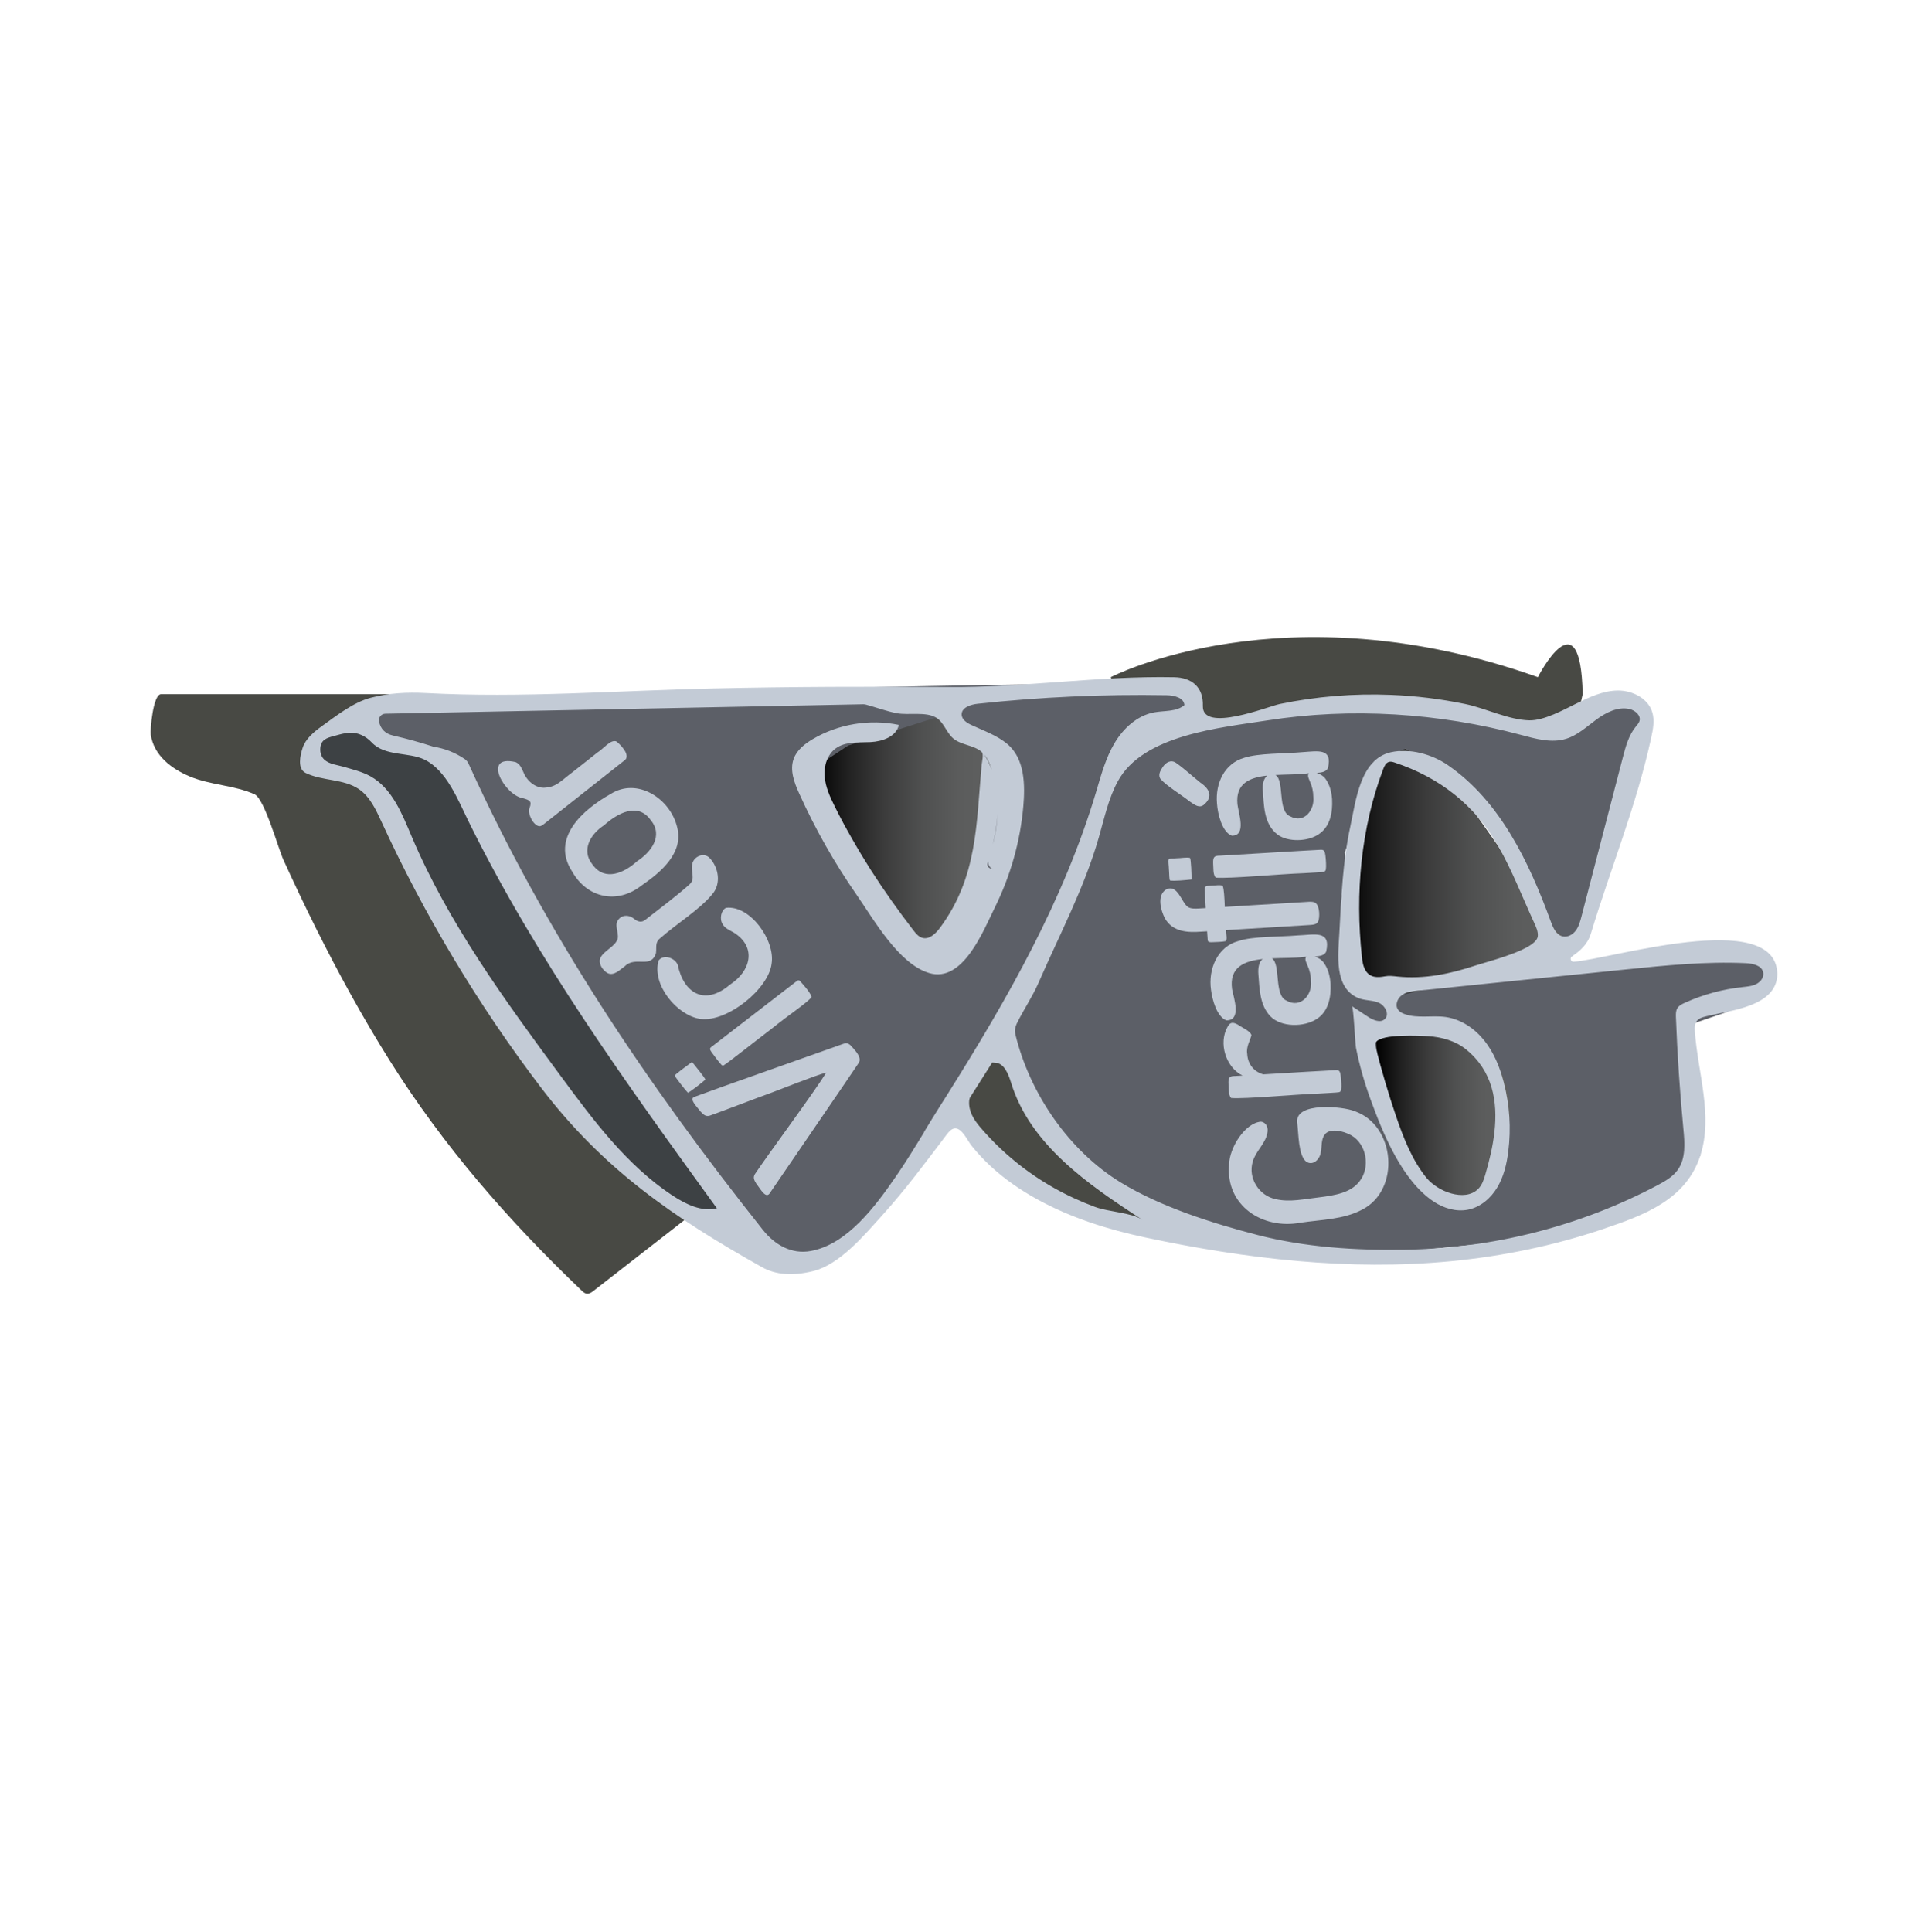
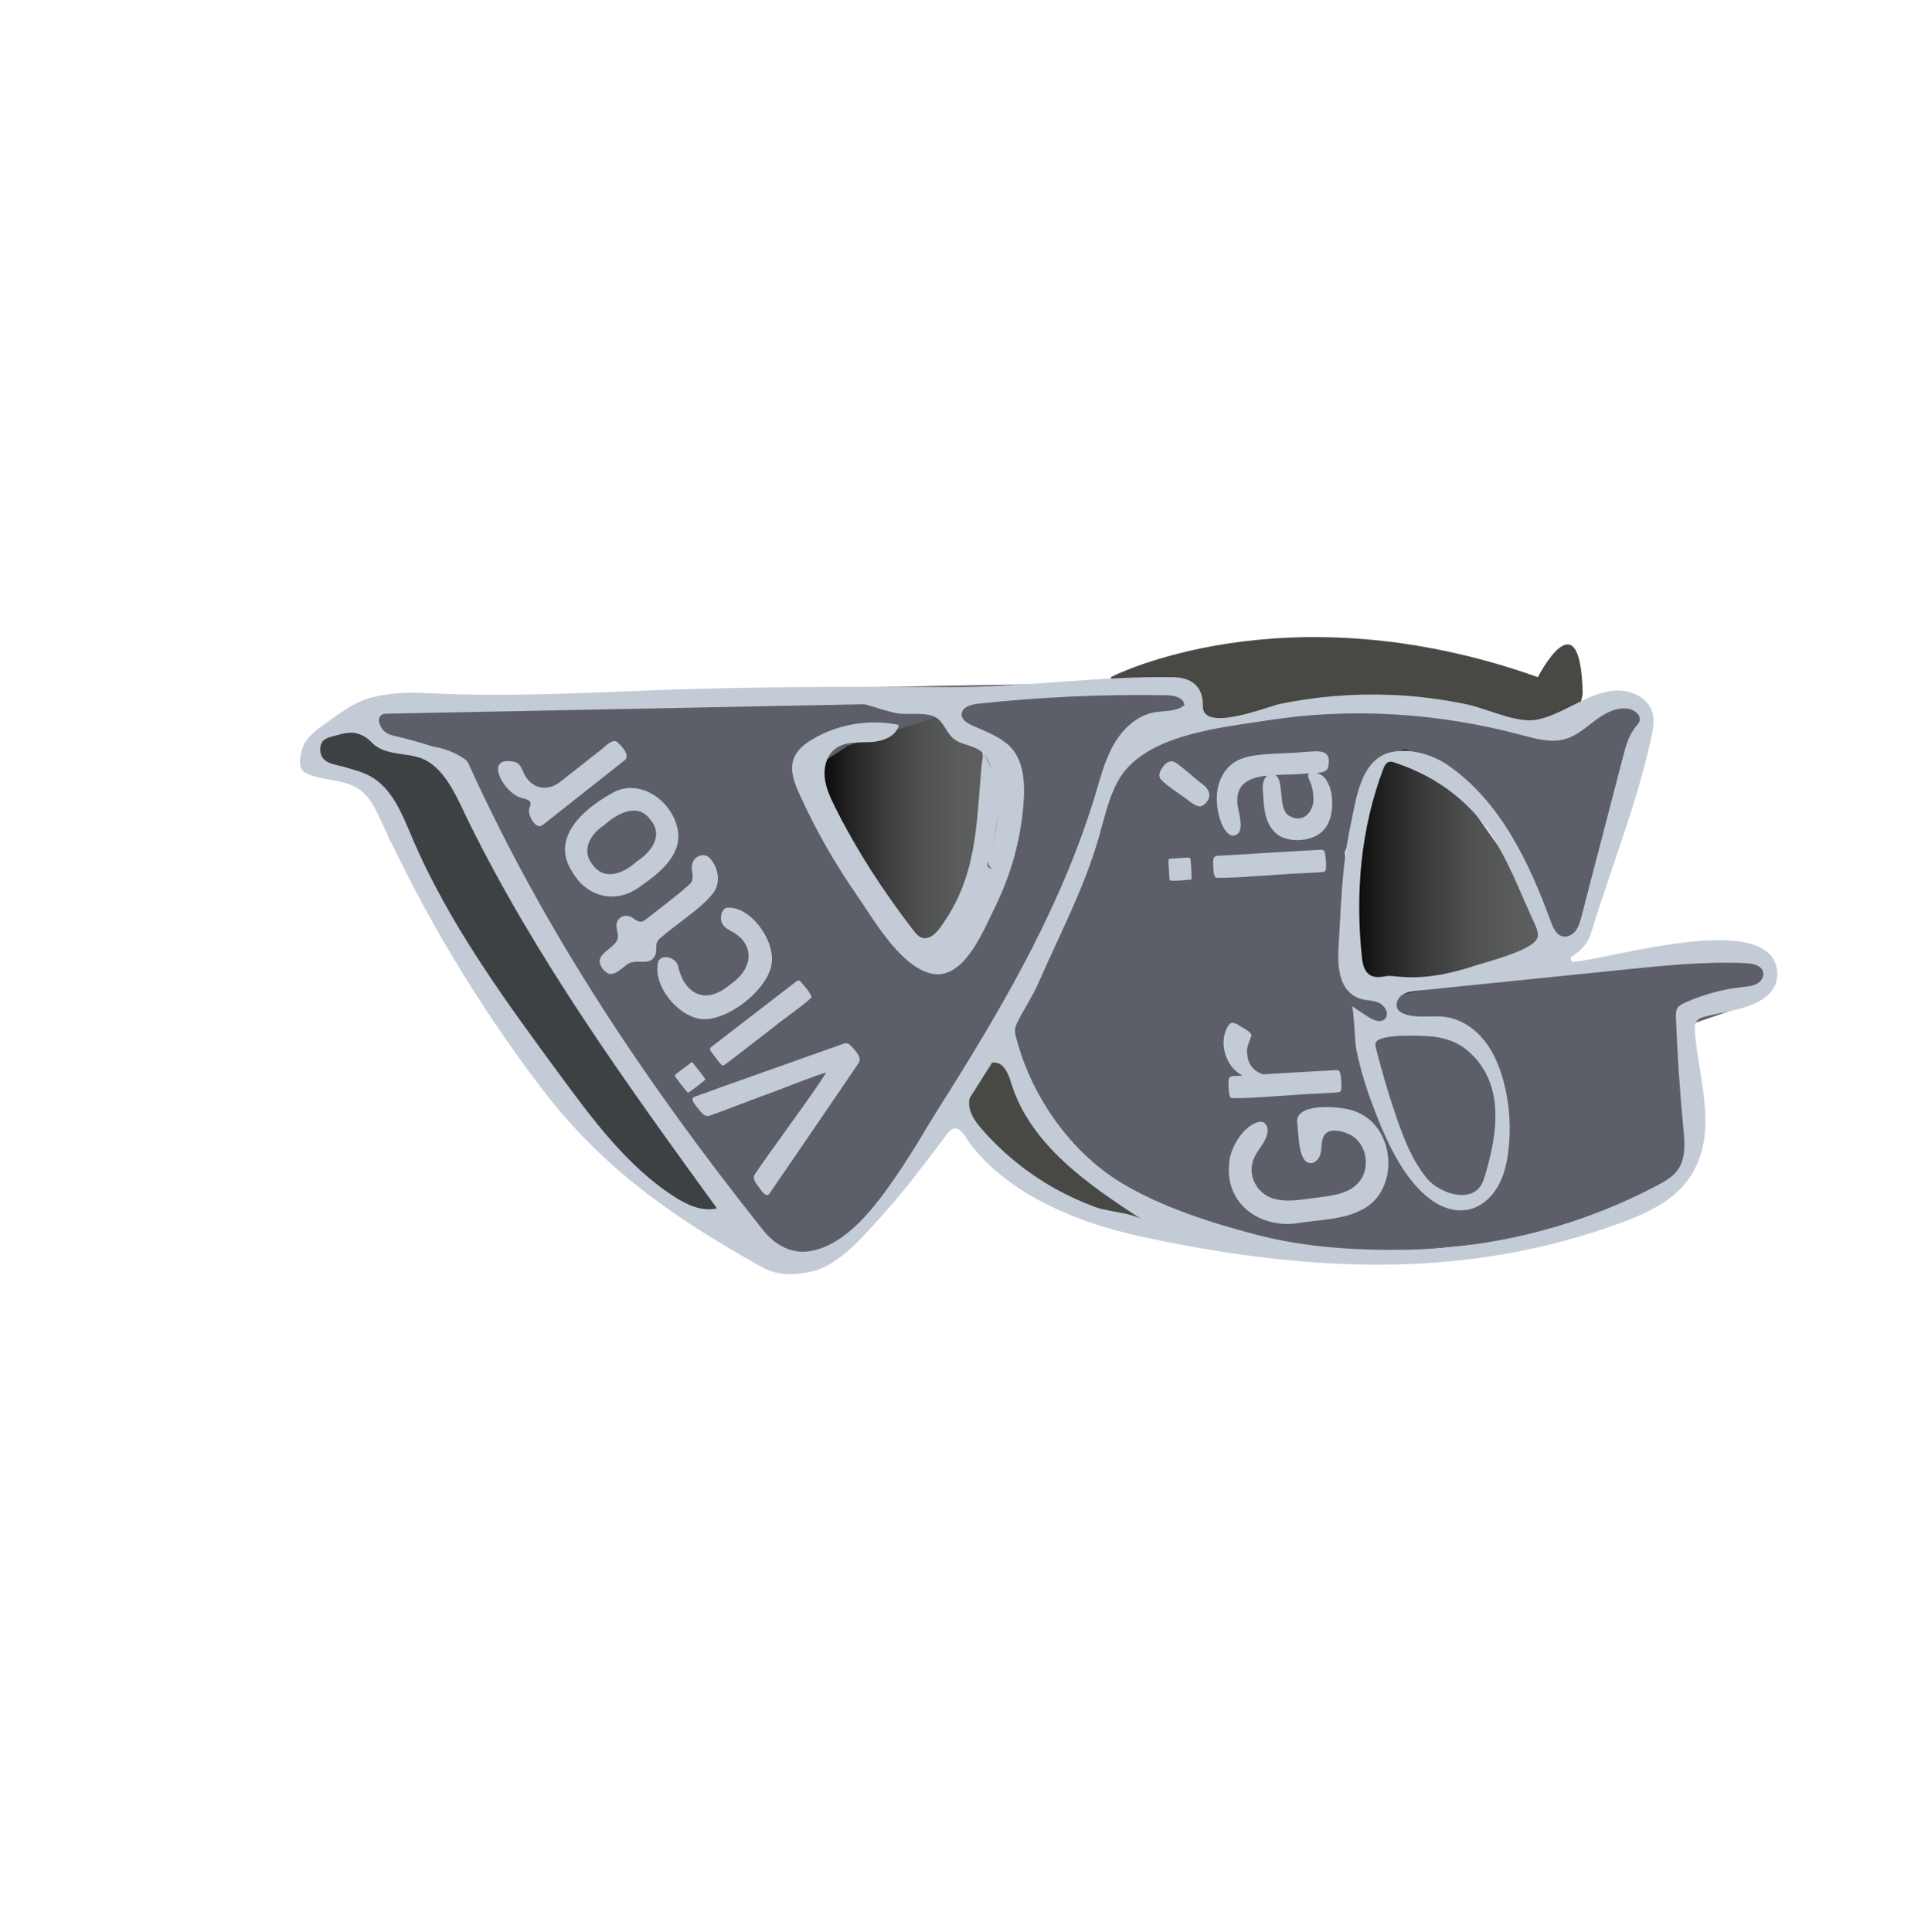
<svg xmlns="http://www.w3.org/2000/svg" width="512" height="513" viewBox="0 0 512 513" fill="none">
-   <path d="M115.18 184.332C91.04 184.332 66.9 184.332 42.76 184.332C40.62 184.332 39.84 193.892 40.03 195.102C40.87 200.592 45.43 204.092 50.35 206.172C55.9 208.512 62.14 208.472 67.61 210.922C70.23 212.092 73.92 225.392 75.25 228.302C78.04 234.412 80.91 240.482 83.91 246.492C89.89 258.462 96.33 270.202 103.44 281.542C117.75 304.352 135.02 324.132 154.43 342.672C154.84 343.062 155.29 343.482 155.86 343.532C156.51 343.602 157.11 343.172 157.62 342.772C166.15 336.122 174.68 329.482 183.22 322.842C166.57 288.942 149.92 255.042 133.27 221.142C127.24 208.872 121.22 196.592 115.17 184.322L115.18 184.332Z" fill="#484944" />
  <path d="M294.98 179.812C294.98 179.812 340.99 155.882 408.4 179.812C408.4 179.812 419.77 157.532 420.3 184.332L414.95 208.092C414.95 208.092 337.4 181.512 303.37 204.422L294.98 179.812Z" fill="#484944" />
  <path d="M96.97 185.752C96.97 185.752 316.02 179.672 316.34 182.052C316.66 184.432 320.03 192.632 320.03 192.632L361.1 185.762L413.42 193.962L427.43 184.562L435.89 187.732V198.182L422.94 241.362L417.44 253.962L410.25 245.772L403.64 231.262L395.72 213.912L373.28 198.782L365.26 205.902L357.12 226.332L359.41 251.802L366.36 262.802L376.14 260.062L408.98 256.912L444.09 251.832H461.01L468.25 255.032L470.52 260.062L458.66 268.702L445.2 273.302L451.6 306.732L443.03 317.332L408.98 328.792L358.16 333.812L308.01 325.882L281.75 319.272L257.43 299.182L255.31 290.652L234.42 321.132L215.91 335.402L198.98 330.112L173.41 313.672L146.91 289.142L119.54 246.052L103.55 214.062L98.34 206.142L82.4 201.312L85.02 195.822L96.95 185.772L96.97 185.752Z" fill="#5C5F67" />
-   <path d="M365.43 276.722C365.43 276.722 367.29 305.032 378.98 312.952C378.98 312.952 395.97 329.832 399.15 303.002C399.15 303.002 408.55 285.622 385.6 271.652C385.6 271.652 365.46 275.092 365.44 276.722H365.43Z" fill="url(#paint0_linear_2_1279)" />
  <path d="M261.43 277.132L254.79 293.962C254.79 293.962 261.52 307.712 280.36 318.112L308.01 325.872L310.29 323.882C310.29 323.882 271.39 301.922 263.35 271.332L261.42 277.132H261.43Z" fill="#484944" />
  <path d="M94.58 190.452L106.21 198.782L119.56 201.802C119.56 201.802 188.67 325.882 198.99 330.112C198.99 330.112 155.38 309.492 146.92 289.132L103.56 223.082L98.35 206.132L82.41 201.302C82.41 201.302 86.82 191.392 94.57 190.462L94.58 190.452Z" fill="#3D4144" />
  <path d="M215.64 204.302L245.38 255.702L261.53 234.942L265.02 195.662L248.76 190.452L225.23 197.982L215.64 204.302Z" fill="url(#paint1_linear_2_1279)" />
  <path d="M408.4 242.622L397.87 224.652L384.67 205.902L373.28 198.782L364.65 202.412L356.23 238.062L356.47 258.672L373.08 263.942L401.79 257.662L414.94 248.632L408.4 242.622Z" fill="url(#paint2_linear_2_1279)" />
  <path d="M225.64 277.392C225.03 276.892 224.59 276.952 223.96 277.172C218.18 279.252 188.56 289.672 184.21 291.332C183.12 292.062 185.15 293.952 186.03 295.152C186.96 296.162 187.52 296.542 188.51 296.242C190.59 295.522 196.02 293.432 201.81 291.272C206.57 289.602 216.42 285.542 219.42 284.812C215.92 290.452 203.98 306.502 200.49 311.752C199.95 312.632 200.17 313.272 200.91 314.422C202.02 315.792 203.44 318.622 204.54 316.662C208.19 311.292 225.32 286.332 228.15 282.072C228.84 280.512 226.87 278.722 225.81 277.512L225.66 277.382L225.64 277.392Z" fill="#C3CBD6" />
  <path d="M191.77 282.892C191.88 282.962 191.97 282.992 192.07 282.972C194.86 281.062 200.92 276.162 204.69 273.342C209.79 269.212 214.59 266.132 215.54 264.712C215.11 263.472 213.43 261.572 212.41 260.462C211.9 260.062 211.63 260.532 210.81 261.112C206.43 264.492 191.55 275.952 188.86 278.042C188.36 278.462 188.52 278.692 188.94 279.362C189.68 280.382 191.18 282.392 191.65 282.812L191.77 282.902V282.892Z" fill="#C3CBD6" />
  <path d="M183.73 282.022C182.77 282.722 179.29 285.282 179.16 285.592C179.3 285.982 181.97 289.492 182.71 290.172C183.6 289.702 187.09 286.982 187.32 286.642C187.03 285.972 184.57 282.972 183.81 282.022H183.73Z" fill="#C3CBD6" />
  <path d="M186.2 270.582C193.2 271.362 204.13 262.592 204.91 255.872C205.89 249.712 199.22 240.332 192.82 241.062C191.52 241.662 191.01 243.932 191.86 245.342C192.53 246.582 193.75 246.952 195.06 247.762C200.91 251.582 199.41 257.822 193.86 261.452C187.23 267.112 181.61 263.862 179.99 256.262C179.31 254.342 176.13 253.272 174.87 255.102C173.07 261.602 179.86 269.632 185.9 270.552L186.2 270.592V270.582Z" fill="#C3CBD6" />
  <path d="M174.21 252.952C174.4 251.572 173.89 250.222 175.33 249.132C179.64 245.312 186.05 241.382 189.27 237.302C191.52 234.592 190.86 230.362 188.44 227.822C186.85 226.182 184.16 227.482 183.81 229.512C183.37 231.322 184.74 233.332 183.15 234.802C180.14 237.552 174.35 241.922 171.33 244.282C170.26 245.132 169.17 244.672 168.25 243.882C167.21 243.042 165.51 242.852 164.5 243.882C162.82 245.452 164.43 247.492 164.02 249.312C163.31 251.422 160.44 252.352 159.46 254.322C158.76 255.762 160.04 257.722 161.41 258.432C163.05 259.192 164.61 257.502 165.91 256.592C168.72 253.762 172.79 257.352 174.17 253.182L174.23 252.952H174.21Z" fill="#C3CBD6" />
  <path d="M170.63 234.952C175.55 231.552 181.55 226.482 179.85 219.752C178.06 212.062 169.24 206.322 162.13 210.852C154.89 214.912 146.1 222.562 151.96 231.472C155.92 238.472 163.93 240.212 170.34 235.152L170.63 234.952ZM157.29 229.502C154.27 225.722 156.86 221.442 160.37 219.172C163.89 216.022 169.31 212.902 172.79 217.752C176.24 221.942 172.88 226.302 169.17 228.702C165.83 231.762 160.71 234.082 157.48 229.752L157.28 229.502H157.29Z" fill="#C3CBD6" />
  <path d="M163.59 196.842C162 196.412 160.29 198.812 158.66 199.812C156.56 201.472 154.32 203.242 152.21 204.912C148.65 207.562 147.77 209.052 144.35 209.182C142.55 209.162 140.9 208.052 139.86 206.612C138.74 205.182 138.66 203.072 136.89 202.362C127.8 200.262 134.08 211.282 138.9 211.962C140.61 212.472 141.33 212.722 140.62 214.562C139.95 216.072 141.85 219.652 143.48 219.382C143.94 219.242 144.26 218.952 144.69 218.622C148.96 215.242 162.02 204.952 165.7 202.022C167.75 200.742 164.84 197.792 163.75 196.932L163.58 196.842H163.59Z" fill="#C3CBD6" />
  <path d="M359.71 295.052C356.64 293.772 343.91 292.562 344.48 298.032C344.87 301.212 344.78 306.752 346.84 308.432L347.01 308.542C348.73 309.572 350.5 307.832 350.75 306.012C351.08 304.452 350.78 302.592 351.81 301.262C353.05 299.572 356.55 300.162 358.91 301.512C362.96 303.902 363.94 310.022 361.05 313.672C358.75 316.702 354.64 317.412 350.26 317.952C346.43 318.372 342.55 319.312 338.78 318.422C334.4 317.552 331.35 312.862 332.68 308.472C333.42 305.742 336 303.722 336.53 300.992C336.94 299.322 336.16 297.952 334.8 297.852C330.57 298.272 326.49 304.742 326.39 309.242C325.44 320.202 335.34 326.552 345.33 324.682C350.81 323.852 356.83 323.852 361.78 321.182C371.98 315.922 370.58 298.752 359.7 295.052H359.71Z" fill="#C3CBD6" />
  <path d="M326.24 287.742C326.35 288.922 326.14 290.752 326.94 291.562C330.63 291.872 344.29 290.572 350.07 290.392C352.74 290.212 354.77 290.162 355.6 290.022C355.89 289.942 356.04 289.782 356.13 289.492L356.17 289.322C356.3 288.562 356.19 286.882 356.05 285.692C355.89 284.732 355.83 284.192 354.95 284.152C352.38 284.272 342.82 284.842 335.48 285.282C333.05 284.612 331.34 282.592 331.21 279.822C330.88 278.132 331.97 276.232 332.33 274.972L332.31 274.782C331.92 273.742 330 272.972 329 272.242C327.64 271.422 326.77 271.262 326.05 272.552C323.44 277.012 325.6 283.472 329.96 285.602C329.2 285.642 328.51 285.692 327.97 285.722C326.33 285.682 326.21 286.322 326.23 287.742H326.24Z" fill="#C3CBD6" />
-   <path d="M327.19 262.652C326.39 256.832 330.39 255.182 335.31 254.662C334.37 255.392 334.03 256.942 334.18 258.742C334.48 262.582 334.53 266.882 337.34 269.842C340.14 272.782 346.27 272.832 349.73 270.542C352.85 268.512 353.53 264.592 353.34 261.182L353.31 260.842C353.14 259.032 352.66 257.222 351.59 255.712C351 254.842 350.02 254.272 349.1 253.982C350.38 253.922 351.56 253.742 352.09 252.872L352.18 252.692C353.55 246.802 348.79 248.272 344.62 248.392C339.51 248.832 332.82 248.572 328.85 249.892C323.27 251.402 320.8 257.392 321.6 262.862C321.94 265.572 323.16 269.952 325.66 270.942C329.78 271.002 327.65 265.072 327.19 262.652ZM346.25 254.112C346.46 254.082 346.68 254.062 346.9 254.052C346.88 254.072 346.84 254.092 346.82 254.122C346.43 254.832 346.9 255.532 347.19 256.302C347.78 257.562 348.14 259.032 348.14 260.472C348.56 264.212 345.35 267.852 341.64 265.702C338.26 264.272 340.18 256.102 337.78 254.482C340.76 254.342 343.84 254.422 346.24 254.112H346.25Z" fill="#C3CBD6" />
-   <path d="M325.44 249.902L325.56 249.842C325.92 249.312 325.65 248.472 325.6 246.982C330.28 246.692 336.08 246.342 340.84 246.052C343.13 245.912 345.18 245.792 346.74 245.692C348.74 245.572 349.81 245.622 350.15 244.422L350.2 244.242C350.54 242.662 350.29 239.982 348.98 239.582C348.15 239.332 347.29 239.502 346.38 239.532C341.58 239.822 332.21 240.402 325.26 240.822C325.16 238.362 325.06 236.162 324.7 235.222C323.92 234.882 322.83 235.172 321.79 235.172C320.96 235.282 319.83 235.062 319.9 236.072C319.95 236.962 320.06 238.942 320.19 241.132C319.52 241.172 318.9 241.212 318.4 241.242C317.38 241.282 316.33 241.352 315.48 240.862C313.7 239.602 312.73 234.612 309.63 236.222C307.19 237.792 308.22 241.662 309.35 243.862C311.46 247.542 315.5 247.652 319.06 247.392C319.5 247.362 320.01 247.332 320.56 247.302C320.63 248.372 320.69 249.232 320.72 249.672C320.83 250.172 321.12 250.172 321.69 250.202C322.53 250.172 324.71 250.122 325.45 249.922L325.44 249.902Z" fill="#C3CBD6" />
  <path d="M346 231.882C348.67 231.702 350.7 231.652 351.53 231.512C351.82 231.432 351.97 231.272 352.06 230.982L352.1 230.812C352.23 230.052 352.12 228.372 351.98 227.182C351.82 226.222 351.76 225.682 350.88 225.642C347.2 225.812 329.21 226.922 323.9 227.222C322.26 227.182 322.14 227.822 322.16 229.232C322.27 230.412 322.06 232.242 322.86 233.052C326.55 233.362 340.21 232.062 345.99 231.882H346Z" fill="#C3CBD6" />
  <path d="M312.48 227.902C311.79 227.992 310.81 227.872 310.39 228.152C310.15 228.582 310.42 229.992 310.41 230.742C310.54 232.252 310.47 233.622 310.72 233.802C311.87 234.012 315.06 233.682 316.36 233.542L316.43 233.462C316.44 232.402 316.3 228.272 316.03 227.822C315.26 227.572 313.55 227.912 312.48 227.902Z" fill="#C3CBD6" />
  <path d="M327.1 221.902C331.13 222.012 328.86 215.842 328.61 213.512C328.1 208.022 331.85 206.462 336.53 205.952C335.68 206.622 335.24 207.992 335.34 209.612C335.64 213.742 335.55 218.782 339.24 221.592C341.93 223.642 347.33 223.542 350.26 221.482C353.3 219.442 353.92 215.612 353.75 212.292L353.73 211.962C353.57 210.192 353.12 208.422 352.09 206.942C351.52 206.082 350.56 205.512 349.66 205.232C350.88 205.172 352 204.982 352.55 204.142L352.64 203.972C353.93 198.622 350.06 199.452 345.93 199.722C340.96 200.172 334.24 199.972 330.43 201.222C325.17 202.722 322.71 207.982 323.18 213.342C323.35 216.112 324.54 220.932 327.09 221.902H327.1ZM347.07 205.372C347.24 205.352 347.42 205.332 347.6 205.322C347.58 205.352 347.54 205.362 347.52 205.392C347.14 206.092 347.59 206.772 347.87 207.532C348.44 208.772 348.77 210.212 348.77 211.622C349.14 215.112 346.32 218.772 342.63 216.772C339.17 215.432 341.19 207.222 338.71 205.792C341.57 205.642 344.57 205.692 347.06 205.382L347.07 205.372Z" fill="#C3CBD6" />
  <path d="M319.65 213.732C322.14 211.672 321.34 209.572 318.83 207.862C316.85 206.302 314.56 204.162 312.37 202.622C310.97 201.592 309.57 202.452 308.73 203.752C308.1 204.682 307.49 205.822 308.17 206.842C309.98 208.832 313.46 210.862 316.01 212.872C317.45 213.912 318.49 214.472 319.43 213.882L319.65 213.742V213.732Z" fill="#C3CBD6" />
  <path d="M417.92 255.382C417.65 255.402 417.39 255.272 417.24 255.042C417 254.692 417.09 254.202 417.44 253.962C419.6 252.522 421.61 250.782 422.47 247.922C427.76 230.482 434.59 213.872 438.5 195.892C438.99 193.642 439.45 191.262 438.76 189.062C437.61 185.382 433.45 183.322 429.59 183.362C425.73 183.412 422.11 185.102 418.65 186.802C415.22 188.492 410.04 191.372 406.11 191.282C400.6 191.152 394.56 188.072 389.15 186.952C382.63 185.602 376 184.782 369.35 184.522C359.47 184.122 349.54 184.932 339.85 186.942C336.8 187.572 319.2 194.722 319.43 187.432C319.59 182.482 316.53 179.922 311.8 179.832C291.63 179.442 271.8 182.602 251.68 182.442C230.94 182.272 210.2 182.352 189.46 182.812C163.91 183.372 138.53 185.392 113.02 184.032C108.04 183.772 103.24 184.032 98.41 185.292C93.83 186.502 89.24 190.102 85.43 192.852C83.38 194.332 81.16 196.132 80.35 198.632C79.74 200.532 78.86 204.132 81.18 205.262C85.64 207.442 91.26 206.762 95.35 209.582C98.25 211.582 99.8 214.962 101.28 218.162C112.75 243.122 126.97 266.822 143.59 288.702C160.08 310.412 178.81 323.272 202.38 336.502C205.98 338.522 210.48 338.862 215.9 337.542C223 335.802 229.5 327.992 234.18 322.832C240.37 316.012 245.86 308.592 251.41 301.262C251.98 300.512 252.68 299.682 253.62 299.642C255.48 299.552 256.98 302.952 257.99 304.212C259.54 306.152 261.23 307.972 263.05 309.652C266.8 313.132 271.05 316.052 275.53 318.512C284.41 323.382 294.2 326.482 304.07 328.582C330.74 334.262 358.2 337.522 385.45 334.892C399.21 333.562 412.82 330.732 425.91 326.292C436.61 322.662 447.84 318.562 451.59 306.712C454.92 296.212 450.91 284.982 450.1 274.002C450.02 272.962 450.01 271.812 450.68 271.022C451.07 270.562 451.62 270.302 452.2 270.112C452.46 270.032 452.73 269.962 452.99 269.892C459.19 268.332 471.99 267.372 471.99 258.562C471.56 240.932 427.02 254.872 417.91 255.372L417.92 255.382ZM178.73 317.562C166.48 309.502 157.53 297.442 148.84 285.642C134.02 265.512 119.07 245.142 109.32 222.132C106.75 216.062 104.13 209.332 98.36 206.132C96.14 204.902 93.64 204.322 91.22 203.602C89.54 203.112 87.46 202.952 86.12 201.712C85.14 200.812 84.88 199.362 85.14 198.102C85.55 196.042 87.53 195.772 89.31 195.272C90.48 194.942 91.67 194.632 92.89 194.572C95.12 194.462 97.18 195.522 98.69 197.122C102.26 200.932 108.55 199.642 112.77 201.732C118.61 204.622 121.62 212.432 124.35 217.972C142.36 254.592 166.43 287.832 190.38 320.862C186.34 321.832 182.21 319.832 178.74 317.552L178.73 317.562ZM119.55 201.902C119.55 201.902 119.55 201.832 119.55 201.802C119.55 201.822 119.56 201.842 119.55 201.852C119.55 201.872 119.54 201.882 119.54 201.902H119.55ZM245.43 300.592C242.95 304.662 240.46 308.732 237.77 312.612C232.53 320.182 225.04 330.422 215.31 332.192C210.15 333.132 205.73 330.532 202.58 326.572C171.85 287.912 144.85 247.832 124.42 202.782C124.19 202.272 123.82 201.832 123.35 201.522C120.85 199.832 118.09 198.742 115.08 198.272C111.6 197.142 108.03 196.152 104.37 195.312C102.32 194.842 101.08 193.602 100.65 191.612C100.63 191.512 100.62 191.402 100.61 191.302C100.58 190.352 101.34 189.552 102.31 189.522L229.24 187.012C229.48 187.012 229.72 187.042 229.95 187.102C232.66 187.822 235.44 188.882 238.18 189.392C241.28 189.972 245.91 188.902 248.64 190.582C250.65 191.822 251.31 194.492 253.09 196.042C255.19 197.862 258.43 197.802 260.58 199.562C260.64 199.612 260.68 199.672 260.73 199.722C261.28 200.212 260.75 202.412 260.69 203.062C259.24 218.902 259.61 232.842 249.64 246.352C248.49 247.912 246.77 249.572 244.91 249.032C243.92 248.742 243.21 247.882 242.58 247.062C234.63 236.742 227.44 225.792 221.66 214.122C220.42 211.612 219.22 209.002 218.99 206.202C218.76 203.412 219.67 200.362 221.94 198.722C224.51 196.862 227.98 197.212 231.15 197.062C234.32 196.912 238.05 195.602 238.69 192.492C230.97 190.882 222.67 192.242 215.87 196.242C213.71 197.512 211.59 199.172 210.75 201.532C209.68 204.532 210.92 207.832 212.24 210.732C216.48 220.122 221.58 229.122 227.46 237.582C232.06 244.212 238.63 255.962 246.75 258.382C255.76 261.072 261.15 247.092 264.19 240.972C268.34 232.592 270.94 223.442 271.75 214.122C272.23 208.562 272.2 201.532 267.55 197.602C264.78 195.262 261.27 194.062 257.99 192.532C256.78 191.972 255.43 191.112 255.38 189.782C255.3 187.892 257.73 187.082 259.61 186.882C276.27 185.082 293.05 184.322 309.8 184.612C311.8 184.642 314.41 185.252 314.53 187.242C312.4 189.042 309.26 188.662 306.52 189.162C302.02 189.982 298.34 193.372 296 197.292C293.66 201.222 292.45 205.692 291.15 210.072C282.56 238.952 267.63 265.092 251.69 290.452C251.02 291.522 250.34 292.592 249.66 293.662C248.22 295.942 246.81 298.252 245.4 300.562L245.43 300.592ZM263.69 230.842C263.39 230.752 263.08 230.642 262.78 230.492C262.32 230.262 262.1 229.722 262.26 229.232C262.32 229.052 262.37 228.882 262.42 228.702C262.42 229.022 262.44 229.342 262.56 229.652C262.77 230.212 263.19 230.592 263.7 230.842H263.69ZM263.67 224.152C264.31 221.472 264.76 218.752 264.91 216.042C264.81 218.782 264.4 221.512 263.67 224.152ZM261.43 200.412C262.29 201.472 262.84 202.782 263.26 204.092C263.3 204.202 263.32 204.312 263.35 204.422C262.85 203.052 262.2 201.722 261.42 200.412H261.43ZM290.88 320.522C287.09 319.122 283.39 317.422 279.87 315.432C272.63 311.352 266.1 306.022 260.66 299.732C260.55 299.612 260.45 299.482 260.34 299.362C258.62 297.342 257.19 295.112 257.37 292.372C257.39 292.092 257.45 291.802 257.55 291.512L263.5 282.122C263.7 282.152 263.91 282.182 264.15 282.182C266.65 282.192 267.79 285.202 268.53 287.592C273.57 303.932 288.9 314.522 303.26 323.822C303.3 323.842 303.33 323.872 303.37 323.892C300.41 321.972 294.38 321.812 290.89 320.522H290.88ZM467.27 260.692C467.03 260.922 466.76 261.112 466.48 261.262C465.34 261.872 464.01 261.972 462.72 262.112C457.45 262.672 452.26 264.092 447.43 266.272C446.64 266.632 445.81 267.052 445.39 267.812C445.02 268.482 445.04 269.292 445.06 270.062C445.44 280.002 446.1 289.942 447.05 299.842C447.4 303.522 447.71 307.572 445.58 310.602C444.26 312.482 442.18 313.662 440.15 314.742C419.55 325.652 396.4 331.502 373.1 331.852C359.96 332.052 346.62 331.222 333.85 327.912C321.89 324.812 308.24 320.472 297.67 314.022C283.84 305.582 273.46 290.362 269.66 274.732C269.42 273.752 269.56 272.722 270 271.822C271.8 268.132 274.12 264.792 275.79 260.972C281.34 248.232 287.96 235.792 291.8 222.382C293.25 217.342 294.33 212.122 296.83 207.502C303.53 195.092 324.02 193.262 336.52 191.302C358.85 187.792 382.1 189.312 403.91 195.142C407.83 196.192 411.99 197.382 415.87 196.192C418.91 195.262 421.32 193.002 423.88 191.112C426.44 189.222 429.57 187.602 432.68 188.262C434.22 188.592 435.83 189.962 435.38 191.472C435.21 192.042 434.78 192.482 434.41 192.942C432.52 195.232 431.72 198.212 430.97 201.092C427.31 215.182 423.64 229.262 419.98 243.352C419.64 244.662 419.28 246.012 418.47 247.102C417.66 248.192 416.27 248.962 414.95 248.642C413.27 248.232 412.45 246.372 411.85 244.752C406.07 228.922 398.39 212.772 384.52 203.192C380.32 200.292 374.4 198.612 369.33 199.762C361.2 201.602 360.06 212.652 358.61 219.382C356.57 228.812 356.2 238.172 355.68 247.752C355.38 253.372 354.18 262.242 360.65 264.992C362.36 265.722 364.35 265.532 366.07 266.232C367.79 266.932 369.1 269.332 367.75 270.602C366.54 271.742 364.59 270.852 363.21 269.942C361.81 269.022 360.42 268.092 359.02 267.172C359.46 267.462 359.87 277.132 360.1 278.272C361.03 282.872 362.31 287.412 363.92 291.822C367.27 301.022 372.31 313.482 380.76 319.092C383.42 320.852 386.71 321.842 389.84 321.222C393.12 320.572 395.89 318.202 397.61 315.332C399.33 312.462 400.12 309.132 400.54 305.812C401.32 299.642 400.91 293.332 399.33 287.322C398.29 283.362 396.72 279.482 394.17 276.292C391.62 273.102 387.99 270.642 383.94 270.062C380.31 269.542 376.48 270.512 373.03 269.282C372.33 269.032 371.64 268.672 371.23 268.052C370.42 266.832 371.11 265.082 372.3 264.242C373.49 263.402 375.02 263.222 376.47 263.072C394.88 261.192 413.3 259.312 431.71 257.432C442.33 256.352 452.99 255.262 463.65 255.762C465.5 255.852 467.79 256.342 468.22 258.142C468.44 259.092 467.99 260.052 467.27 260.732V260.692ZM407.63 250.012C404.76 252.972 394.6 255.462 391.87 256.372C385.19 258.592 378.16 260.062 371.1 259.312C370 259.192 368.88 259.042 367.79 259.252C365.82 259.642 363.82 259.652 362.63 257.672C361.96 256.552 361.78 255.202 361.65 253.902C359.88 237.232 361.37 219.972 367.33 204.222C367.63 203.422 368.06 202.522 368.89 202.302C369.39 202.172 369.92 202.342 370.41 202.502C382.27 206.452 391.61 213.702 397.87 224.642C401.58 231.172 404.28 238.222 407.42 245.042C407.94 246.172 408.49 247.352 408.38 248.592C408.34 249.072 408.07 249.542 407.63 250.002V250.012ZM379.31 275.152C382.88 275.372 386.5 276.382 389.29 278.622C396.42 284.372 397.79 292.482 396.86 300.662C396.43 304.502 395.49 308.352 394.42 311.982C394.02 313.332 393.55 314.722 392.55 315.712C388.92 319.302 381.67 316.242 378.97 312.952C375.01 308.122 372.7 302.162 370.69 296.252C368.69 290.362 366.93 284.382 365.4 278.352C365.26 277.812 365.14 277.202 365.42 276.722C366.74 274.502 377.16 275.022 379.3 275.152H379.31Z" fill="#C3CBD6" />
  <defs>
    <linearGradient id="paint0_linear_2_1279" x1="365.43" y1="294.922" x2="401.05" y2="294.922" gradientUnits="userSpaceOnUse">
      <stop />
      <stop offset="0.19" stop-color="#212121" />
      <stop offset="0.39" stop-color="#3C3C3C" />
      <stop offset="0.59" stop-color="#4F5050" />
      <stop offset="0.79" stop-color="#5B5C5C" />
      <stop offset="1" stop-color="#5F6060" />
    </linearGradient>
    <linearGradient id="paint1_linear_2_1279" x1="215.64" y1="223.082" x2="265.02" y2="223.082" gradientUnits="userSpaceOnUse">
      <stop />
      <stop offset="0.19" stop-color="#212121" />
      <stop offset="0.39" stop-color="#3C3C3C" />
      <stop offset="0.59" stop-color="#4F5050" />
      <stop offset="0.79" stop-color="#5B5C5C" />
      <stop offset="1" stop-color="#5F6060" />
    </linearGradient>
    <linearGradient id="paint2_linear_2_1279" x1="356.23" y1="231.362" x2="414.94" y2="231.362" gradientUnits="userSpaceOnUse">
      <stop />
      <stop offset="0.19" stop-color="#212121" />
      <stop offset="0.39" stop-color="#3C3C3C" />
      <stop offset="0.59" stop-color="#4F5050" />
      <stop offset="0.79" stop-color="#5B5C5C" />
      <stop offset="1" stop-color="#5F6060" />
    </linearGradient>
  </defs>
</svg>